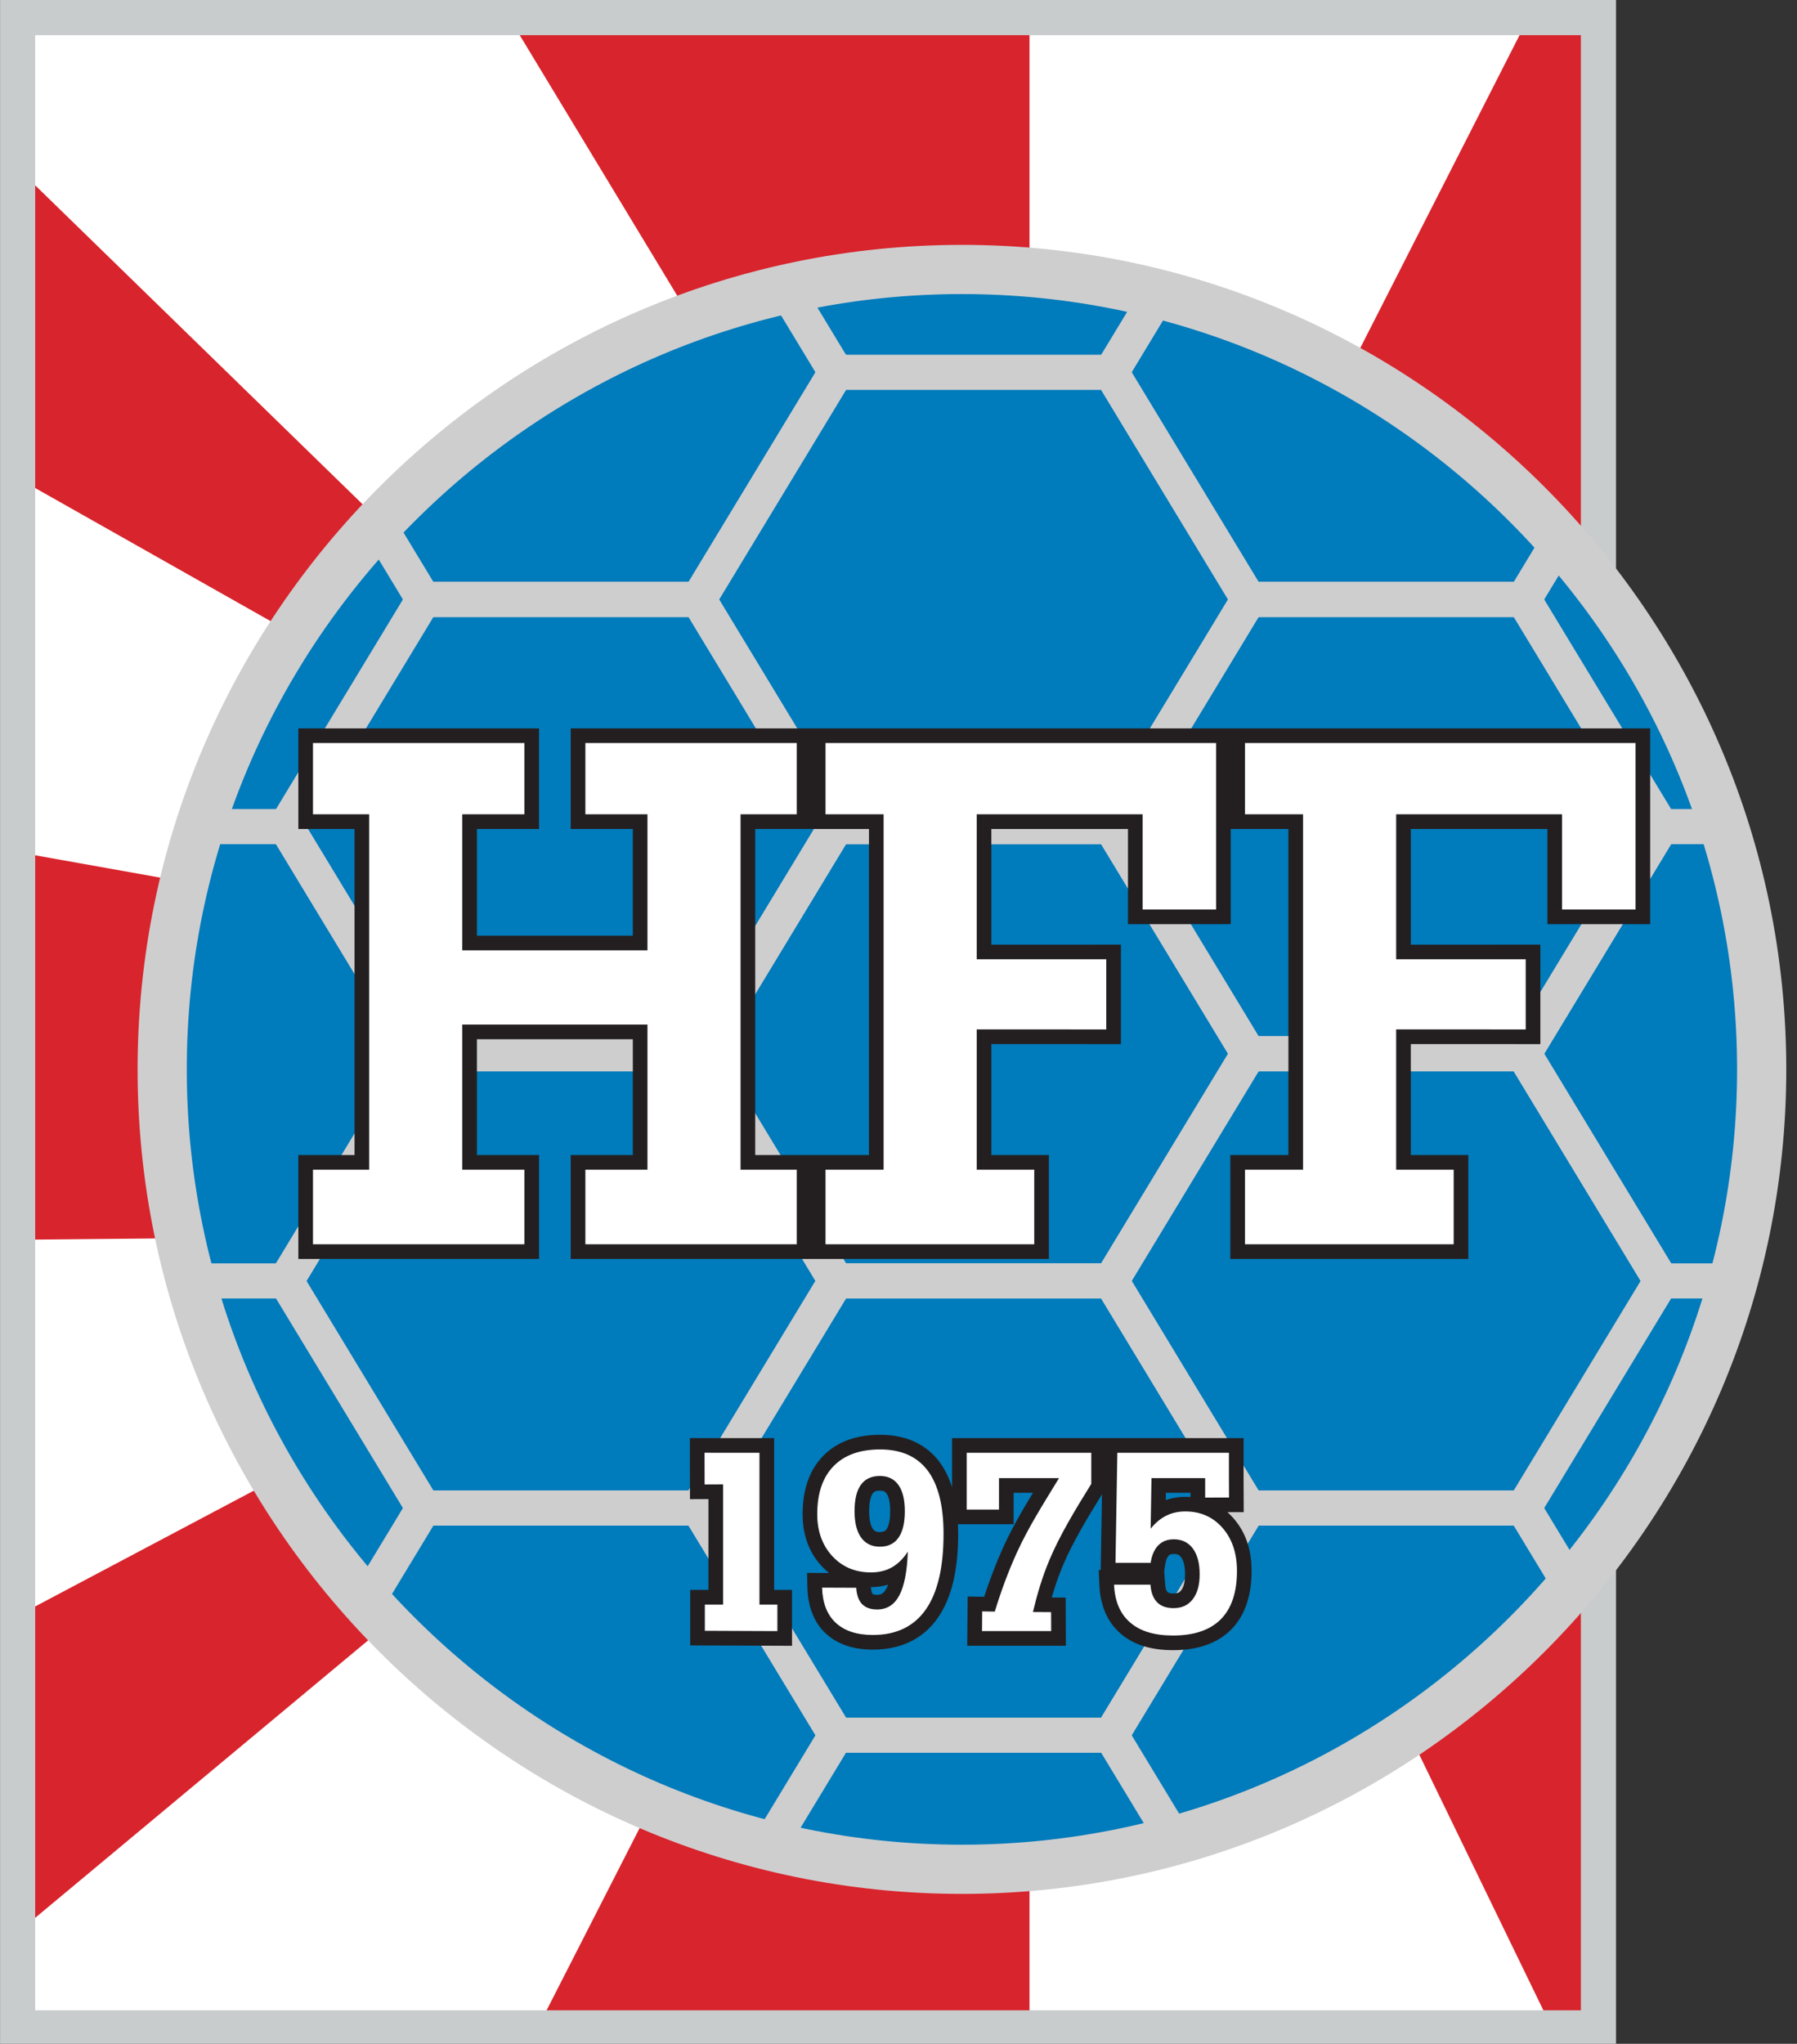
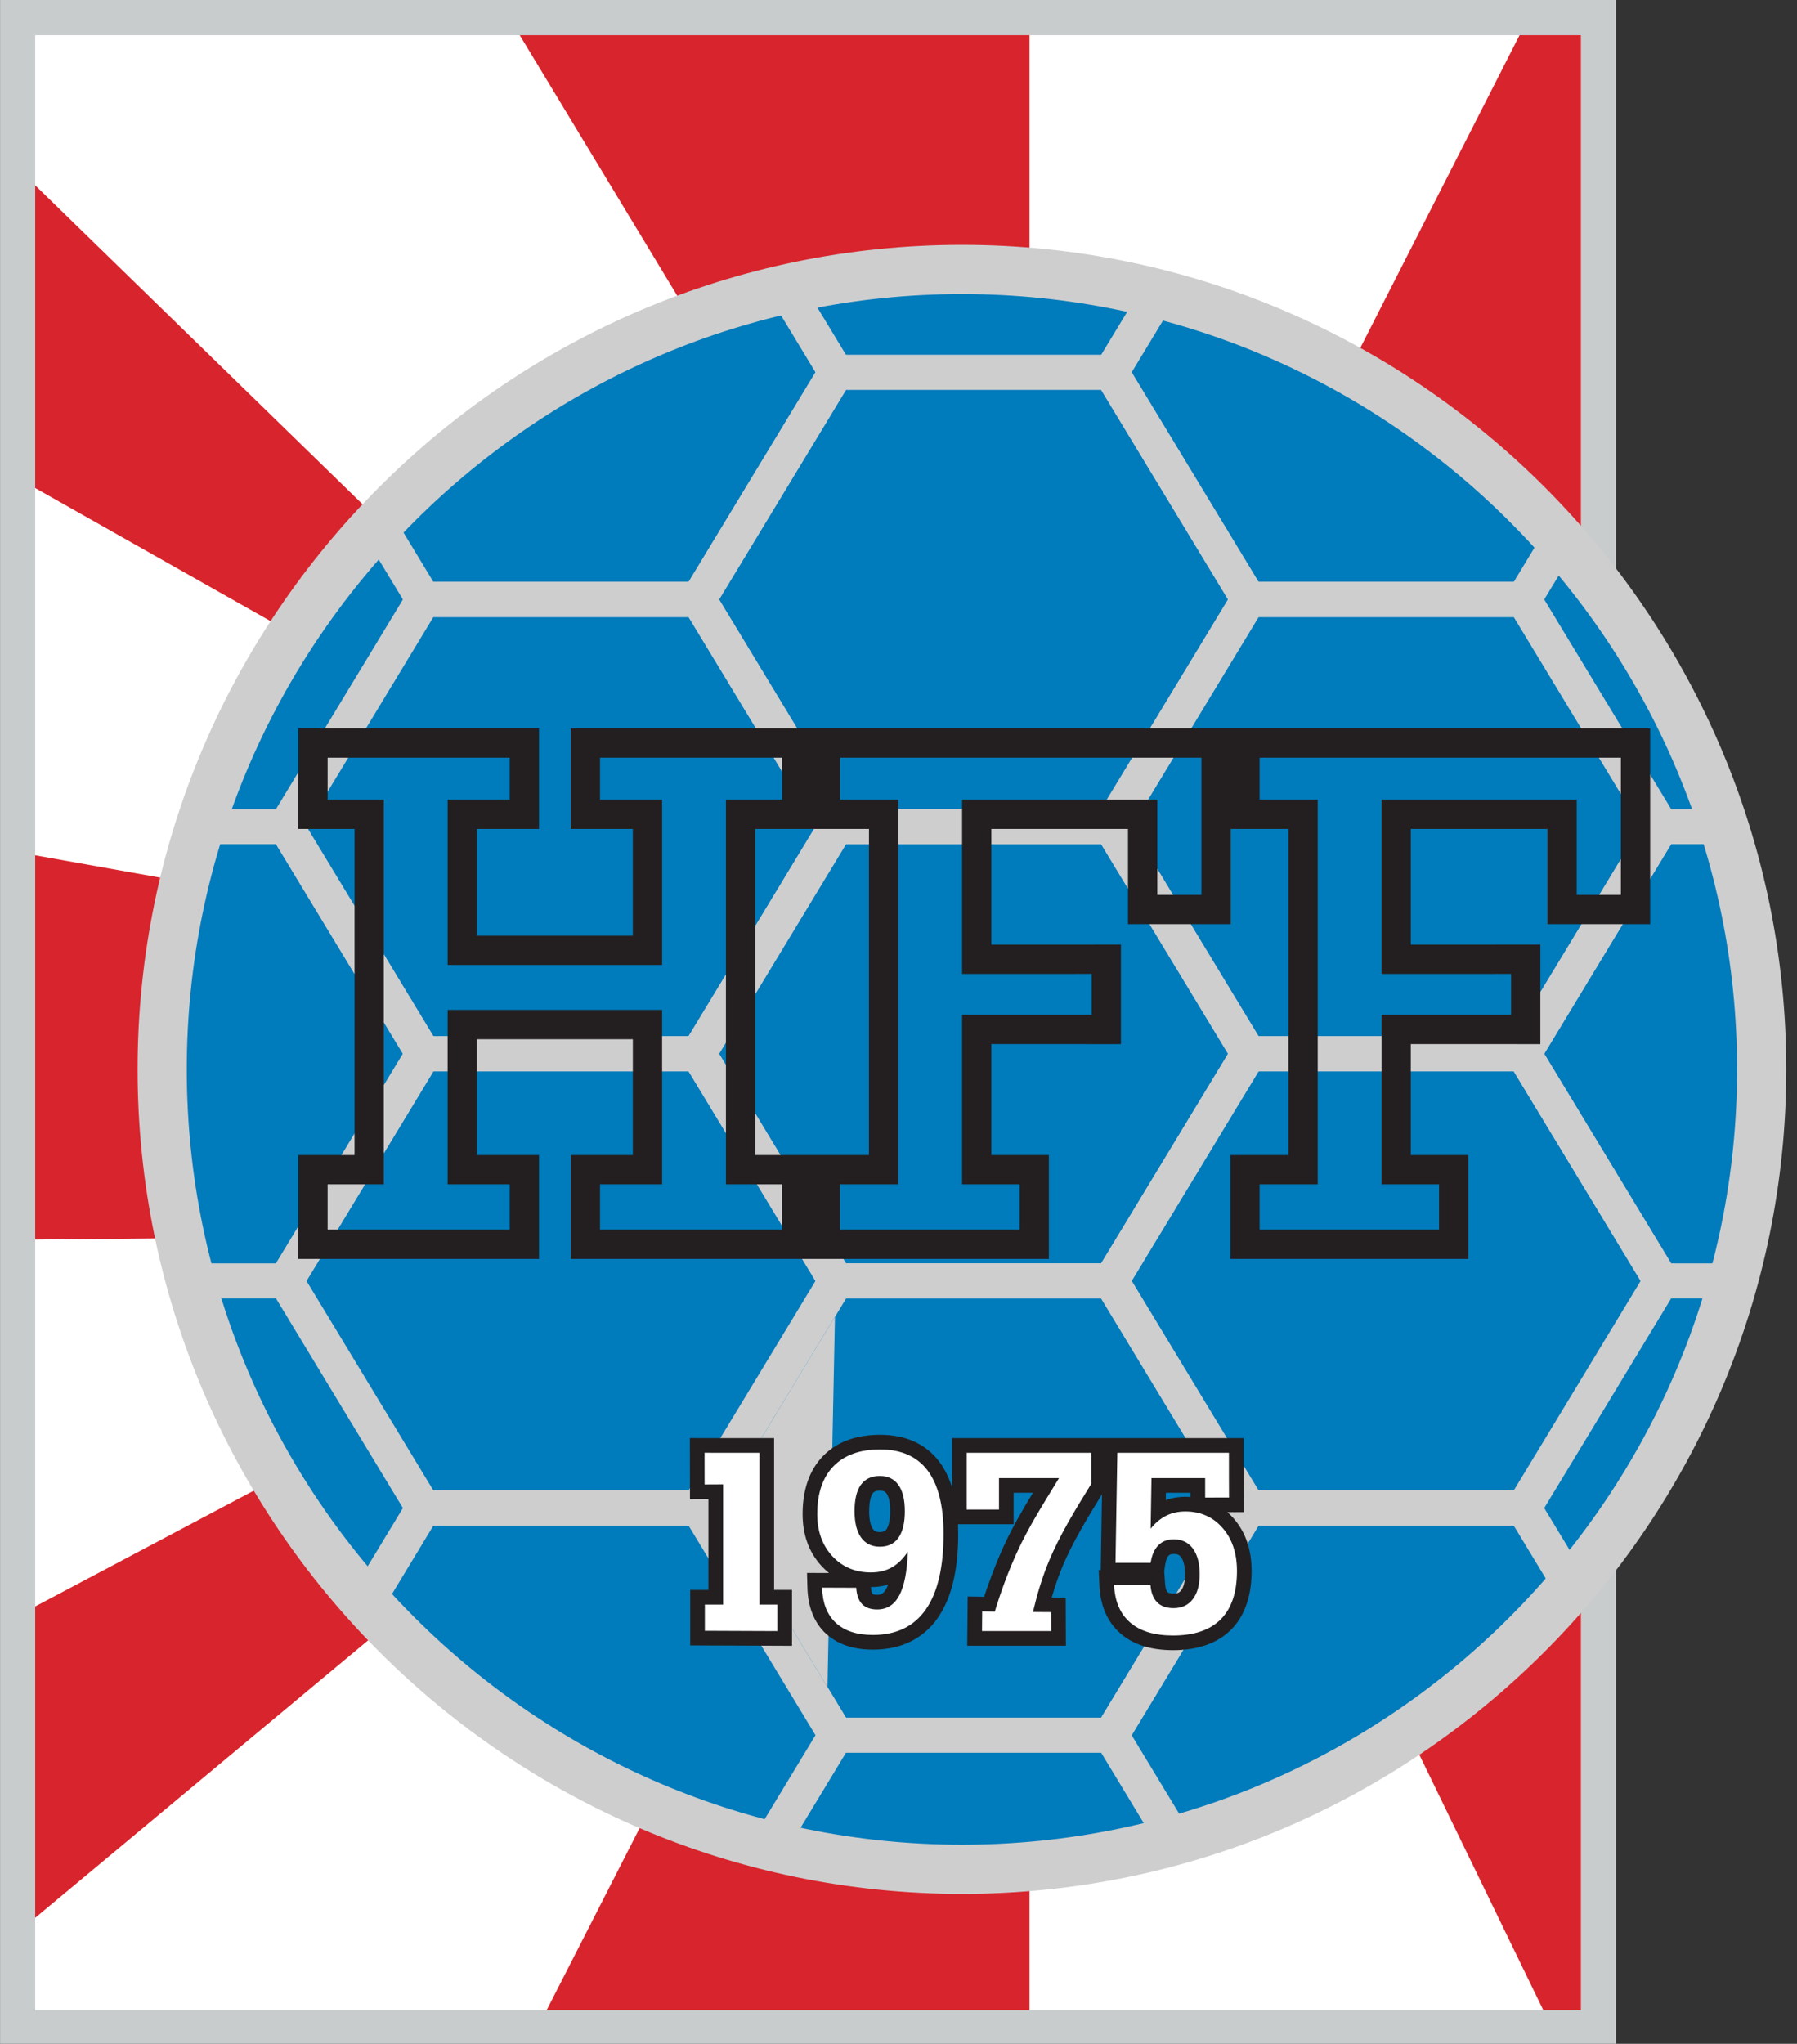
<svg xmlns="http://www.w3.org/2000/svg" id="Layer_1" enable-background="new 0 0 500 540" height="335.446" viewBox="0 0 295 335.446" width="295">
  <rect x="0" y="0" width="295" height="335.446" fill="#333333" stroke="none" />
  <g id="g41401" transform="matrix(.634 0 0 .634 -11.876 -3.322)">
    <polygon id="polygon41357" clip-rule="evenodd" fill="#fff" fill-rule="evenodd" points="432.624 530.207 23.296 530.207 23.296 9.793 432.624 9.793" />
    <polygon id="polygon41359" clip-rule="evenodd" fill="#d8242c" fill-rule="evenodd" points="210.52 324.374 24.848 422.692 23.845 505.046 207.331 352.163 203.555 440.877 157.321 531.414 285.305 531.414 285.305 292.949 310.296 303.067 420.528 530.124 432.74 529.918 432.57 9.885 414.462 9.885 285.436 263.234 285.305 215.091 285.305 11 151.285 11 222.505 128.783 183.275 204.6 23.966 49.438 23.912 129.358 176.492 215.605 159.497 250.152 23.976 225.964 23.352 326.181" />
    <path id="path41361" d="m23.296 5.244h409.328 4.549v4.549 520.414 4.549h-4.549-409.328-4.55v-4.549-520.414-4.549zm404.779 9.098h-400.23v511.315h400.23z" fill="#c8cccd" />
    <path id="path41363" clip-rule="evenodd" d="m267.807 74.995c114.054 0 207.077 93.024 207.077 207.08 0 114.055-93.023 207.078-207.077 207.078-114.057 0-207.08-93.023-207.08-207.078 0-114.055 93.023-207.08 207.08-207.08z" fill="#007bbb" fill-rule="evenodd" />
    <path id="path41365" d="m267.807 68.627c58.782 0 112.148 23.971 150.812 62.635 38.664 38.664 62.636 92.027 62.636 150.812 0 58.787-23.972 112.148-62.636 150.813-38.663 38.665-92.026 62.635-150.812 62.635-58.787 0-112.149-23.97-150.814-62.635-38.664-38.665-62.634-92.028-62.634-150.813 0-58.784 23.97-112.147 62.634-150.812 38.664-38.664 92.028-62.635 150.814-62.635zm141.805 71.641c-36.36-36.361-86.537-58.903-141.806-58.903-55.271 0-105.448 22.542-141.809 58.903-36.36 36.36-58.903 86.537-58.903 141.806 0 55.27 22.543 105.448 58.903 141.808 36.36 36.361 86.537 58.903 141.809 58.903 55.269 0 105.445-22.541 141.806-58.903 36.361-36.361 58.904-86.538 58.904-141.808.001-55.269-22.542-105.446-58.904-141.806z" fill="#cececf" />
    <path id="path41367" d="m235.209 97.075h71.219 2.567l1.325 2.186 35.608 58.803 1.432 2.363-1.432 2.363-35.608 58.803-1.325 2.186h-2.567-71.219-2.567l-1.324-2.186-35.609-58.803-1.431-2.363 1.431-2.363 35.609-58.803 1.324-2.186zm68.65 9.098h-66.082l-32.854 54.254 32.854 54.254h66.082l32.856-54.254z" fill="#cececf" />
    <path id="path41369" d="m128.381 155.878h71.219 2.568l1.323 2.186 35.609 58.802 1.432 2.363-1.432 2.364-35.609 58.803-1.323 2.186h-2.568-71.219-2.567l-1.324-2.186-35.61-58.803-1.431-2.364 1.431-2.363 35.609-58.802 1.324-2.186zm68.65 9.098h-66.083l-32.854 54.253 32.854 54.254h66.083l32.855-54.254z" fill="#cececf" />
    <path id="path41371" d="m342.036 155.878h71.219 2.569l1.323 2.186 35.61 58.802 1.43 2.363-1.43 2.364-35.61 58.803-1.323 2.186h-2.569-71.219-2.566l-1.323-2.186-35.61-58.803-1.432-2.364 1.432-2.363 35.61-58.802 1.323-2.186zm68.652 9.098h-66.083l-32.854 54.253 32.854 54.254h66.083l32.854-54.254z" fill="#cececf" />
    <path id="path41373" d="m235.209 214.681h71.219 2.567l1.325 2.185 35.608 58.803 1.432 2.363-1.432 2.364-35.608 58.802-1.325 2.186h-2.567-71.219-2.567l-1.324-2.186-35.609-58.802-1.431-2.364 1.431-2.363 35.609-58.803 1.324-2.185zm68.65 9.097h-66.082l-32.854 54.253 32.854 54.254h66.082l32.856-54.254z" fill="#cececf" />
    <path id="path41375" d="m128.381 273.482h71.219 2.568l1.323 2.186 35.609 58.803 1.432 2.362-1.432 2.364-35.609 58.803-1.323 2.186h-2.568-71.219-2.567l-1.325-2.186-35.609-58.803-1.431-2.364 1.431-2.362 35.609-58.803 1.324-2.186zm68.65 9.099h-66.083l-32.854 54.252 32.854 54.254h66.083l32.855-54.254z" fill="#cececf" />
    <path id="path41377" d="m342.036 273.482h71.219 2.569l1.323 2.186 35.61 58.803 1.43 2.362-1.43 2.364-35.61 58.803-1.323 2.186h-2.569-71.219-2.566l-1.324-2.186-35.61-58.803-1.432-2.364 1.432-2.362 35.61-58.803 1.323-2.186zm68.652 9.099h-66.083l-32.854 54.252 32.854 54.254h66.083l32.854-54.254z" fill="#cececf" />
-     <path id="path41379" d="m235.209 332.285h71.219 2.567l1.325 2.186 35.608 58.802 1.432 2.363-1.431 2.364-35.608 58.803-1.325 2.186h-2.567-71.219-2.567l-1.324-2.186-35.611-58.803-1.431-2.364 1.431-2.363 35.609-58.802 1.324-2.186zm68.65 9.098h-66.082l-32.854 54.253 32.854 54.254h66.082l32.856-54.254z" fill="#cececf" />
+     <path id="path41379" d="m235.209 332.285h71.219 2.567l1.325 2.186 35.608 58.802 1.432 2.363-1.431 2.364-35.608 58.803-1.325 2.186h-2.567-71.219-2.567zm68.65 9.098h-66.082l-32.854 54.253 32.854 54.254h66.082l32.856-54.254z" fill="#cececf" />
    <polygon id="polygon41381" fill="#cececf" points="112.861 143.588 120.645 138.861 130.948 155.878 197.031 155.878 229.887 101.624 217.928 81.876 225.71 77.149 239.101 99.261 240.532 101.624 239.101 103.987 203.491 162.79 202.168 164.976 199.6 164.976 128.381 164.976 125.813 164.976 124.489 162.79" />
    <polygon id="polygon41383" fill="#cececf" points="314.958 78.751 322.739 83.479 311.752 101.624 344.605 155.878 410.688 155.878 419.03 142.101 426.814 146.828 417.147 162.79 415.824 164.976 413.255 164.976 342.036 164.976 339.47 164.976 338.146 162.79 302.536 103.987 301.104 101.624 302.536 99.261" />
    <polygon id="polygon41385" fill="#cececf" points="67.531 341.383 67.531 332.285 90.203 332.285 123.058 278.031 90.203 223.778 71.15 223.778 71.15 214.681 92.771 214.681 95.339 214.681 96.663 216.865 132.272 275.668 133.703 278.031 132.272 280.396 96.663 339.197 95.339 341.383 92.771 341.383" />
    <polygon id="polygon41387" fill="#cececf" points="466.24 214.681 466.24 223.778 451.433 223.778 418.579 278.031 451.433 332.285 468.05 332.285 468.05 341.383 448.866 341.383 446.297 341.383 444.974 339.197 409.366 280.396 407.935 278.031 409.366 275.668 444.974 216.865 446.297 214.681 448.866 214.681" />
    <polygon id="polygon41389" fill="#cececf" points="221.258 486.266 213.475 481.539 229.887 454.439 197.031 400.186 130.948 400.186 116.997 423.225 109.214 418.497 124.489 393.272 125.813 391.087 128.381 391.087 199.6 391.087 202.168 391.087 203.491 393.272 239.101 452.075 240.532 454.439 239.101 456.803" />
    <polygon id="polygon41391" fill="#cececf" points="429.47 413.62 421.686 418.347 410.688 400.186 344.605 400.186 311.752 454.439 326.521 478.828 318.738 483.556 302.536 456.803 301.104 454.439 302.536 452.075 338.146 393.272 339.47 391.087 342.036 391.087 413.255 391.087 415.824 391.087 417.147 393.272" />
    <path id="path41393" d="m95.982 327.352v-19.314-3.791h3.791 10.759v-84.414h-10.759-3.791v-3.791-18.452-3.791h3.791 54.736 3.791v3.791 18.452 3.791h-3.791-12.289v27.633h40.37v-27.633h-12.289-3.791v-3.791-18.452-3.791h3.791 54.736 3.657.134 3.658 101.131 3.685.106 3.685 101.131 3.791v3.791 43.1 3.791h-3.791-19.025-3.791v-3.791-20.856h-35.376v29.952h11.915l17.841-.006 3.791-.001v3.792 18.167 3.792l-3.791-.001-17.841-.008h-11.915v28.727h11.105 3.791v3.791 19.314 3.791h-3.791-54.044-3.791v-3.791-19.314-3.791h3.791 11.252v-84.414h-11.252-3.685v20.856 3.791h-3.791-19.025-3.791v-3.791-20.856h-35.377v29.952h11.913l17.842-.006 3.791-.001v3.792 18.167 3.792l-3.791-.001-17.842-.008h-11.913v28.727h11.106 3.791v3.791 19.314 3.791h-3.791-54.044-3.658-.134-3.657-54.736-3.791v-3.791-19.314-3.791h3.791 12.289v-29.985h-40.37v29.985h12.289 3.791v3.791 19.314 3.791h-3.791-54.736-3.791zm7.582-15.523v11.73h47.154v-11.73h-12.288-3.791v-3.792-37.566-3.791h3.791 47.952 3.791v3.791 37.566 3.792h-3.791-12.289v11.73h47.154v-11.73h-10.759-3.791v-3.792-91.996-3.791h3.791 10.759v-10.87h-47.154v10.87h12.289 3.791v3.791 35.215 3.792h-3.791-47.952-3.791v-3.792-35.215-3.791h3.791 12.289v-10.87h-47.154v10.87h10.759 3.791v3.791 91.996 3.792h-3.791zm125.265-91.997h-.134-3.657-10.759v84.414h10.759 3.657.134 3.658 11.249v-84.414h-11.249zm22.489-3.791v91.996 3.792h-3.791-11.25v11.73h46.463v-11.73h-11.105-3.791v-3.792-36.309-3.79h3.791 15.703l14.051.005v-10.582l-14.051.005h-15.703-3.791v-3.791-37.534-3.791h3.791 42.958 3.79v3.791 20.856h11.442v-35.517h-93.548v10.87h11.25 3.791zm108.609 0v91.996 3.792h-3.791-11.251v11.73h46.462v-11.73h-11.105-3.791v-3.792-36.309-3.79h3.791 15.706l14.051.005v-10.582l-14.051.005h-15.706-3.791v-3.791-37.534-3.791h3.791 42.958 3.79v3.791 20.856h11.444v-35.517h-93.549v10.87h11.251 3.791z" fill="#231f20" />
-     <path id="path41395" clip-rule="evenodd" d="m99.773 327.352v-19.314h14.55v-91.996h-14.55v-18.452h54.736v18.452h-16.08v35.215h47.952v-35.215h-16.08v-18.452h54.736v18.452h-14.55v91.996h14.55v19.314h-54.736v-19.314h16.08v-37.566h-47.951v37.566h16.08v19.314zm147.754-19.315v-91.996h-15.04v-18.452h101.131v43.1h-19.025v-24.647h-42.958v37.534h15.703l17.842-.006v18.167l-17.842-.008h-15.703v36.309h14.896v19.314h-54.044v-19.314h15.04zm108.609 0v-91.996h-15.042v-18.452h101.131v43.1h-19.025v-24.647h-42.958v37.534h15.706l17.841-.006v18.167l-17.841-.008h-15.706v36.309h14.896v19.314h-54.044v-19.314h15.042z" fill="#fff" fill-rule="evenodd" />
    <path id="path41397" d="m219.173 381.324v35.504h.847 3.79v3.791 6.871 3.807l-3.806-.016-18.778-.074-3.776-.016v-3.776-6.796-3.791h3.791.928v-23.515l-.979.004-3.8.019-.006-3.81-.012-8.209-.005-3.796 3.796.006 4.795.005h9.425 3.79zm-7.581 39.295v-35.504h-5.634l-.998-.002.001.604.982-.005 3.806-.019v3.81 31.116 3.039l1.843.008zm37.637-24.163c0-1.219-.098-2.23-.292-3.035-.159-.658-.375-1.18-.646-1.562-.179-.251-.376-.431-.593-.535-.272-.132-.653-.198-1.144-.198-.542 0-.966.07-1.271.211-.216.1-.407.265-.573.493-.253.35-.459.853-.615 1.507-.204.853-.307 1.895-.307 3.119 0 1.2.103 2.208.307 3.024.165.666.392 1.197.677 1.598l-.002.001c.185.253.402.44.648.562.285.138.664.207 1.136.207.825 0 1.4-.23 1.719-.689v-.03c.275-.394.492-.92.649-1.575.205-.854.307-1.886.307-3.098zm7.054-4.812c.274 1.135.439 2.356.501 3.668l1.269-1.964-.464 13.683c-.091 2.732-.346 5.153-.755 7.263-.441 2.268-1.073 4.174-1.896 5.719-.153.29-.315.57-.483.838.306-.345.6-.715.876-1.11h.015c1.254-1.788 2.209-4.078 2.865-6.869.698-2.972 1.047-6.49 1.047-10.555 0-3.339-.304-6.216-.908-8.631-.563-2.245-1.373-4.072-2.424-5.478l-.008.005c-.962-1.273-2.149-2.234-3.559-2.878.795.58 1.493 1.296 2.093 2.143.832 1.172 1.442 2.562 1.831 4.166zm-17.702-4.256c.661-.912 1.444-1.666 2.347-2.261-1.456.528-2.679 1.298-3.662 2.309-1.003 1.032-1.766 2.315-2.286 3.848-.563 1.661-.846 3.637-.846 5.929 0 1.774.251 3.36.751 4.756.478 1.334 1.188 2.514 2.13 3.537.936 1.014 1.983 1.767 3.139 2.255.488.206 1.009.369 1.561.49-1.198-.659-2.229-1.584-3.086-2.774l-.015-.014c-.841-1.18-1.463-2.57-1.862-4.173-.361-1.451-.544-3.061-.544-4.833 0-1.813.172-3.437.515-4.866.39-1.63 1.009-3.032 1.858-4.203zm10.118 28.078c-.209.061-.422.119-.636.171-1.232.301-2.505.452-3.817.452-.004 0-.008 0-.012 0 .037.578.116 1.038.236 1.375.071.199.138.331.197.397.041.038.109.076.203.109.238.087.563.13.977.13.541 0 .98-.106 1.313-.318.399-.253.762-.685 1.085-1.294.162-.303.314-.645.454-1.022zm-15.295-3.016c-.688-.547-1.341-1.153-1.958-1.821-1.646-1.793-2.881-3.832-3.698-6.115-.798-2.222-1.196-4.657-1.196-7.302 0-3.097.42-5.882 1.261-8.356.884-2.604 2.228-4.835 4.033-6.691 1.819-1.87 4.008-3.267 6.563-4.185 2.424-.871 5.164-1.308 8.216-1.308 3.262 0 6.161.566 8.701 1.695 2.655 1.18 4.866 2.942 6.634 5.284v.015c1.399 1.866 2.492 4.063 3.285 6.594v-8.936-3.792h3.79 32.265 3.016.777 2.952 28.897 3.791v3.792 6.55.015l.022 5.009.015 3.796-3.806.01-.405.001c.548.486 1.076 1.018 1.577 1.591 3.115 3.563 4.675 8.105 4.675 13.626 0 3.15-.417 5.973-1.254 8.469-.881 2.64-2.224 4.868-4.021 6.688l-.015.015c-1.821 1.825-4.038 3.184-6.656 4.073-2.471.839-5.271 1.26-8.408 1.26-2.776 0-5.271-.334-7.479-1.006-2.366-.718-4.402-1.817-6.103-3.298l.005-.008c-1.74-1.5-3.068-3.334-3.986-5.497-.884-2.077-1.38-4.405-1.49-6.984l-.171-3.954h.511l.032-1.926.294-17.67c-2.019 3.255-3.887 6.334-5.561 9.314-1.784 3.172-3.321 6.18-4.546 9.077-.898 2.126-1.663 4.276-2.335 6.44-.189.616-.377 1.242-.558 1.878l3.596.027.018 3.747.02 4.909.018 3.806h-3.809-17.91-3.825l.034-3.82.047-5.103.035-3.822 3.815.061.444.006c.567-1.723 1.191-3.503 1.876-5.332.984-2.633 2.025-5.179 3.119-7.586 2.187-4.813 4.835-9.378 7.644-14.005h-4.998v4.354 3.791h-3.791-8.369-2.25c.034.81.054 1.64.054 2.491 0 4.62-.417 8.711-1.254 12.272-.878 3.736-2.226 6.902-4.045 9.498l.01.006c-1.912 2.729-4.316 4.788-7.209 6.178-2.793 1.342-5.988 2.014-9.584 2.014-2.465 0-4.692-.326-6.684-.979-2.126-.696-3.956-1.758-5.495-3.183l-.008.009c-1.535-1.423-2.711-3.181-3.523-5.266-.758-1.944-1.172-4.12-1.242-6.527l-.113-3.909 3.919.015zm4.32 10.126c.712.66 1.594 1.165 2.645 1.516-.403-.285-.78-.607-1.13-.966l-.015-.016c-.823-.857-1.448-1.878-1.876-3.062l-1.289-.006c.013.032.024.065.037.098.37.951.914 1.76 1.628 2.421zm42.171 1.123h2.13l.481-2.027c.53-2.229 1.143-4.541 1.898-6.979.73-2.352 1.579-4.734 2.601-7.151 1.395-3.302 3.043-6.541 4.901-9.848 1.686-3.003 3.569-6.11 5.603-9.392v-.637l-1.335 2.193c-.504.824-1.007 1.645-1.506 2.459-3.41 5.564-6.695 10.926-9.218 16.477-1.091 2.405-2.07 4.784-2.939 7.111-.898 2.402-1.757 4.967-2.566 7.63zm-6.282-35.81v-2.773h-.787v7.127h.787zm46.799 27.328c.047.665.141 1.186.281 1.56.099.263.212.461.341.592.089.091.222.17.397.231.296.106.686.159 1.167.159.523 0 .942-.072 1.261-.22.265-.122.501-.32.711-.595l.015-.015c.294-.38.526-.871.691-1.471.197-.719.296-1.612.296-2.678 0-1.126-.104-2.076-.309-2.851-.17-.641-.409-1.169-.716-1.585l.003-.001c-.212-.282-.452-.487-.713-.614-.292-.14-.682-.21-1.17-.21-.381 0-.677.041-.887.122-.157.062-.303.159-.434.293-.186.188-.351.446-.494.773-.188.431-.331.98-.43 1.649l-.239 1.624zm-6.8 4.226c-.022-.061-.044-.122-.066-.184h-1.849c.05.134.104.267.158.395.464 1.096 1.125 2.014 1.981 2.751h.015c.882.769 1.989 1.354 3.317 1.758.294.089.598.168.911.239-.911-.431-1.723-1.008-2.437-1.733-.879-.895-1.556-1.972-2.03-3.226zm16.968 2.091l.002.001c-.955 1.246-2.114 2.191-3.477 2.837.466-.106.91-.23 1.33-.374 1.505-.511 2.747-1.258 3.722-2.234.982-.995 1.728-2.253 2.233-3.772.558-1.67.839-3.692.839-6.07 0-3.649-.928-6.533-2.778-8.65-.867-.992-1.854-1.733-2.955-2.223-1.115-.493-2.394-.74-3.835-.74-.054 0-.111-.001-.165 0 .563.155 1.105.359 1.629.611 1.374.663 2.544 1.644 3.51 2.94l.015.015c.866 1.175 1.51 2.552 1.93 4.132.383 1.445.575 3.038.575 4.775 0 1.691-.197 3.256-.593 4.691-.427 1.548-1.088 2.902-1.982 4.061zm-19.156-15.514h1.382l.081-5.107.21-13.083.042-2.714h-1.367zm15.572-13.249v-1.091h-6.377l-.029 1.89c.525-.185 1.071-.34 1.634-.465 1.14-.254 2.282-.38 3.438-.38.451 0 .896.014 1.334.046z" fill="#231f20" />
    <path id="path41399" clip-rule="evenodd" d="m215.383 381.324v39.295h4.637v6.871l-18.779-.075v-6.796h4.718v-31.116l-4.782.023-.013-8.209 4.795.007zm37.638 15.132c0-2.969-.545-5.231-1.648-6.788-1.103-1.556-2.704-2.333-4.816-2.333-2.17 0-3.807.754-4.909 2.274-1.103 1.52-1.647 3.807-1.647 6.847 0 2.971.568 5.233 1.694 6.813 1.137 1.579 2.762 2.369 4.862 2.369 2.136 0 3.75-.777 4.829-2.334 1.09-1.555 1.635-3.841 1.635-6.848zm.777 10.456c-1.172 1.815-2.542 3.17-4.097 4.054-1.544.885-3.366 1.333-5.455 1.333-4.073 0-7.416-1.416-10.016-4.231-2.588-2.817-3.888-6.436-3.888-10.855 0-5.387 1.404-9.524 4.213-12.412 2.809-2.888 6.836-4.337 12.069-4.337 5.468 0 9.564 1.827 12.314 5.469 2.739 3.654 4.108 9.112 4.108 16.384 0 8.687-1.532 15.215-4.607 19.601-3.075 4.385-7.637 6.576-13.684 6.576-4.154 0-7.347-1.049-9.609-3.146-2.252-2.087-3.436-5.127-3.552-9.11l8.844.034c.116 1.887.615 3.288 1.509 4.221.905.93 2.193 1.401 3.899 1.401 2.542 0 4.458-1.213 5.744-3.642 1.293-2.431 2.033-6.201 2.208-11.34zm37.116 20.578h-17.91l.047-5.103 3.266.052c1.547-5.09 3.442-10.262 5.684-15.2 2.986-6.579 6.94-12.783 10.945-19.351h-15.541v8.145h-8.369v-14.709h32.264v8.049c-4.445 7.146-8.196 13.434-10.814 19.635-1.921 4.542-3.231 9.065-4.292 13.538l4.699.035zm25.707-12.021c.138 2.004.708 3.524 1.718 4.55 1.009 1.025 2.426 1.531 4.26 1.531 2.135 0 3.793-.765 4.978-2.311 1.194-1.543 1.787-3.7 1.787-6.458 0-2.864-.593-5.079-1.765-6.671-1.183-1.591-2.831-2.381-4.931-2.381-1.661 0-2.994.519-4.016 1.555-1.021 1.038-1.684 2.547-1.975 4.526h-9.109l.477-28.486h28.897v6.564l.022 5.023-6.178.017v-5.04h-13.899l-.21 13.083c1.207-1.497 2.542-2.617 4.016-3.348 1.476-.743 3.122-1.108 4.968-1.108 3.935 0 7.15 1.427 9.633 4.268 2.482 2.84 3.727 6.554 3.727 11.138 0 5.528-1.395 9.688-4.179 12.505-2.798 2.806-6.917 4.208-12.384 4.208-4.806 0-8.508-1.12-11.094-3.371-2.602-2.239-3.98-5.504-4.169-9.794z" fill="#fff" fill-rule="evenodd" />
  </g>
</svg>